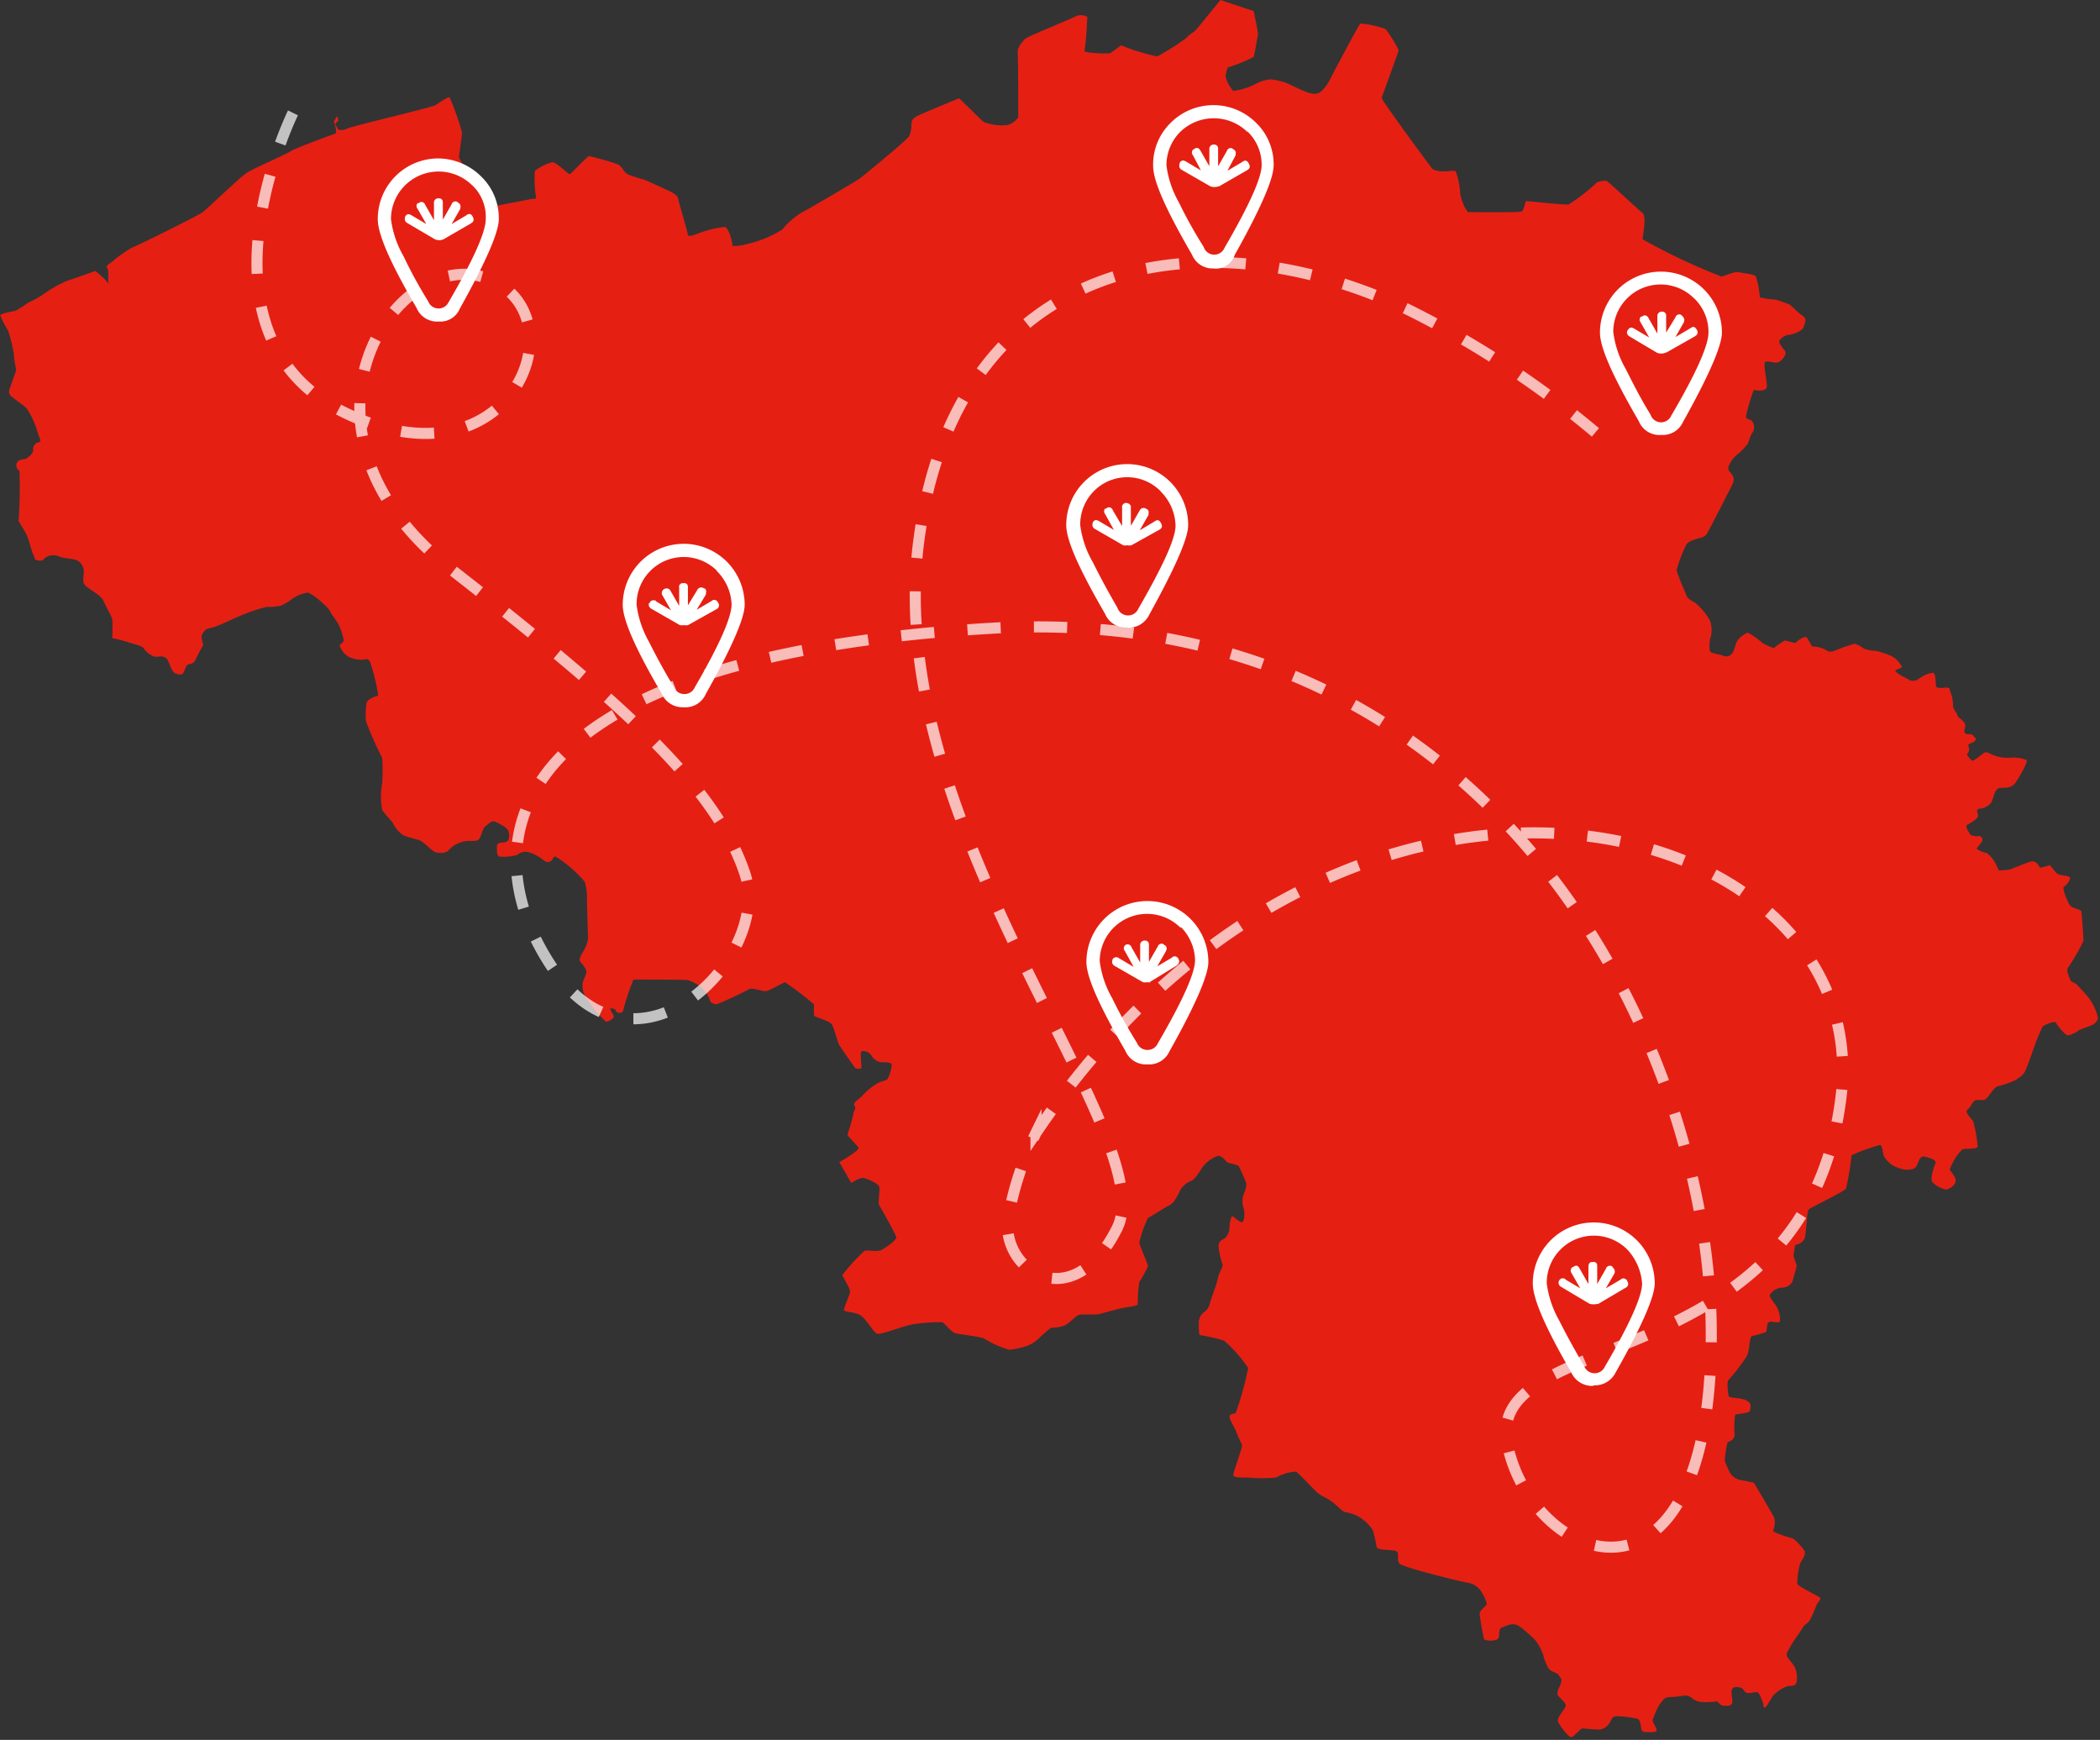
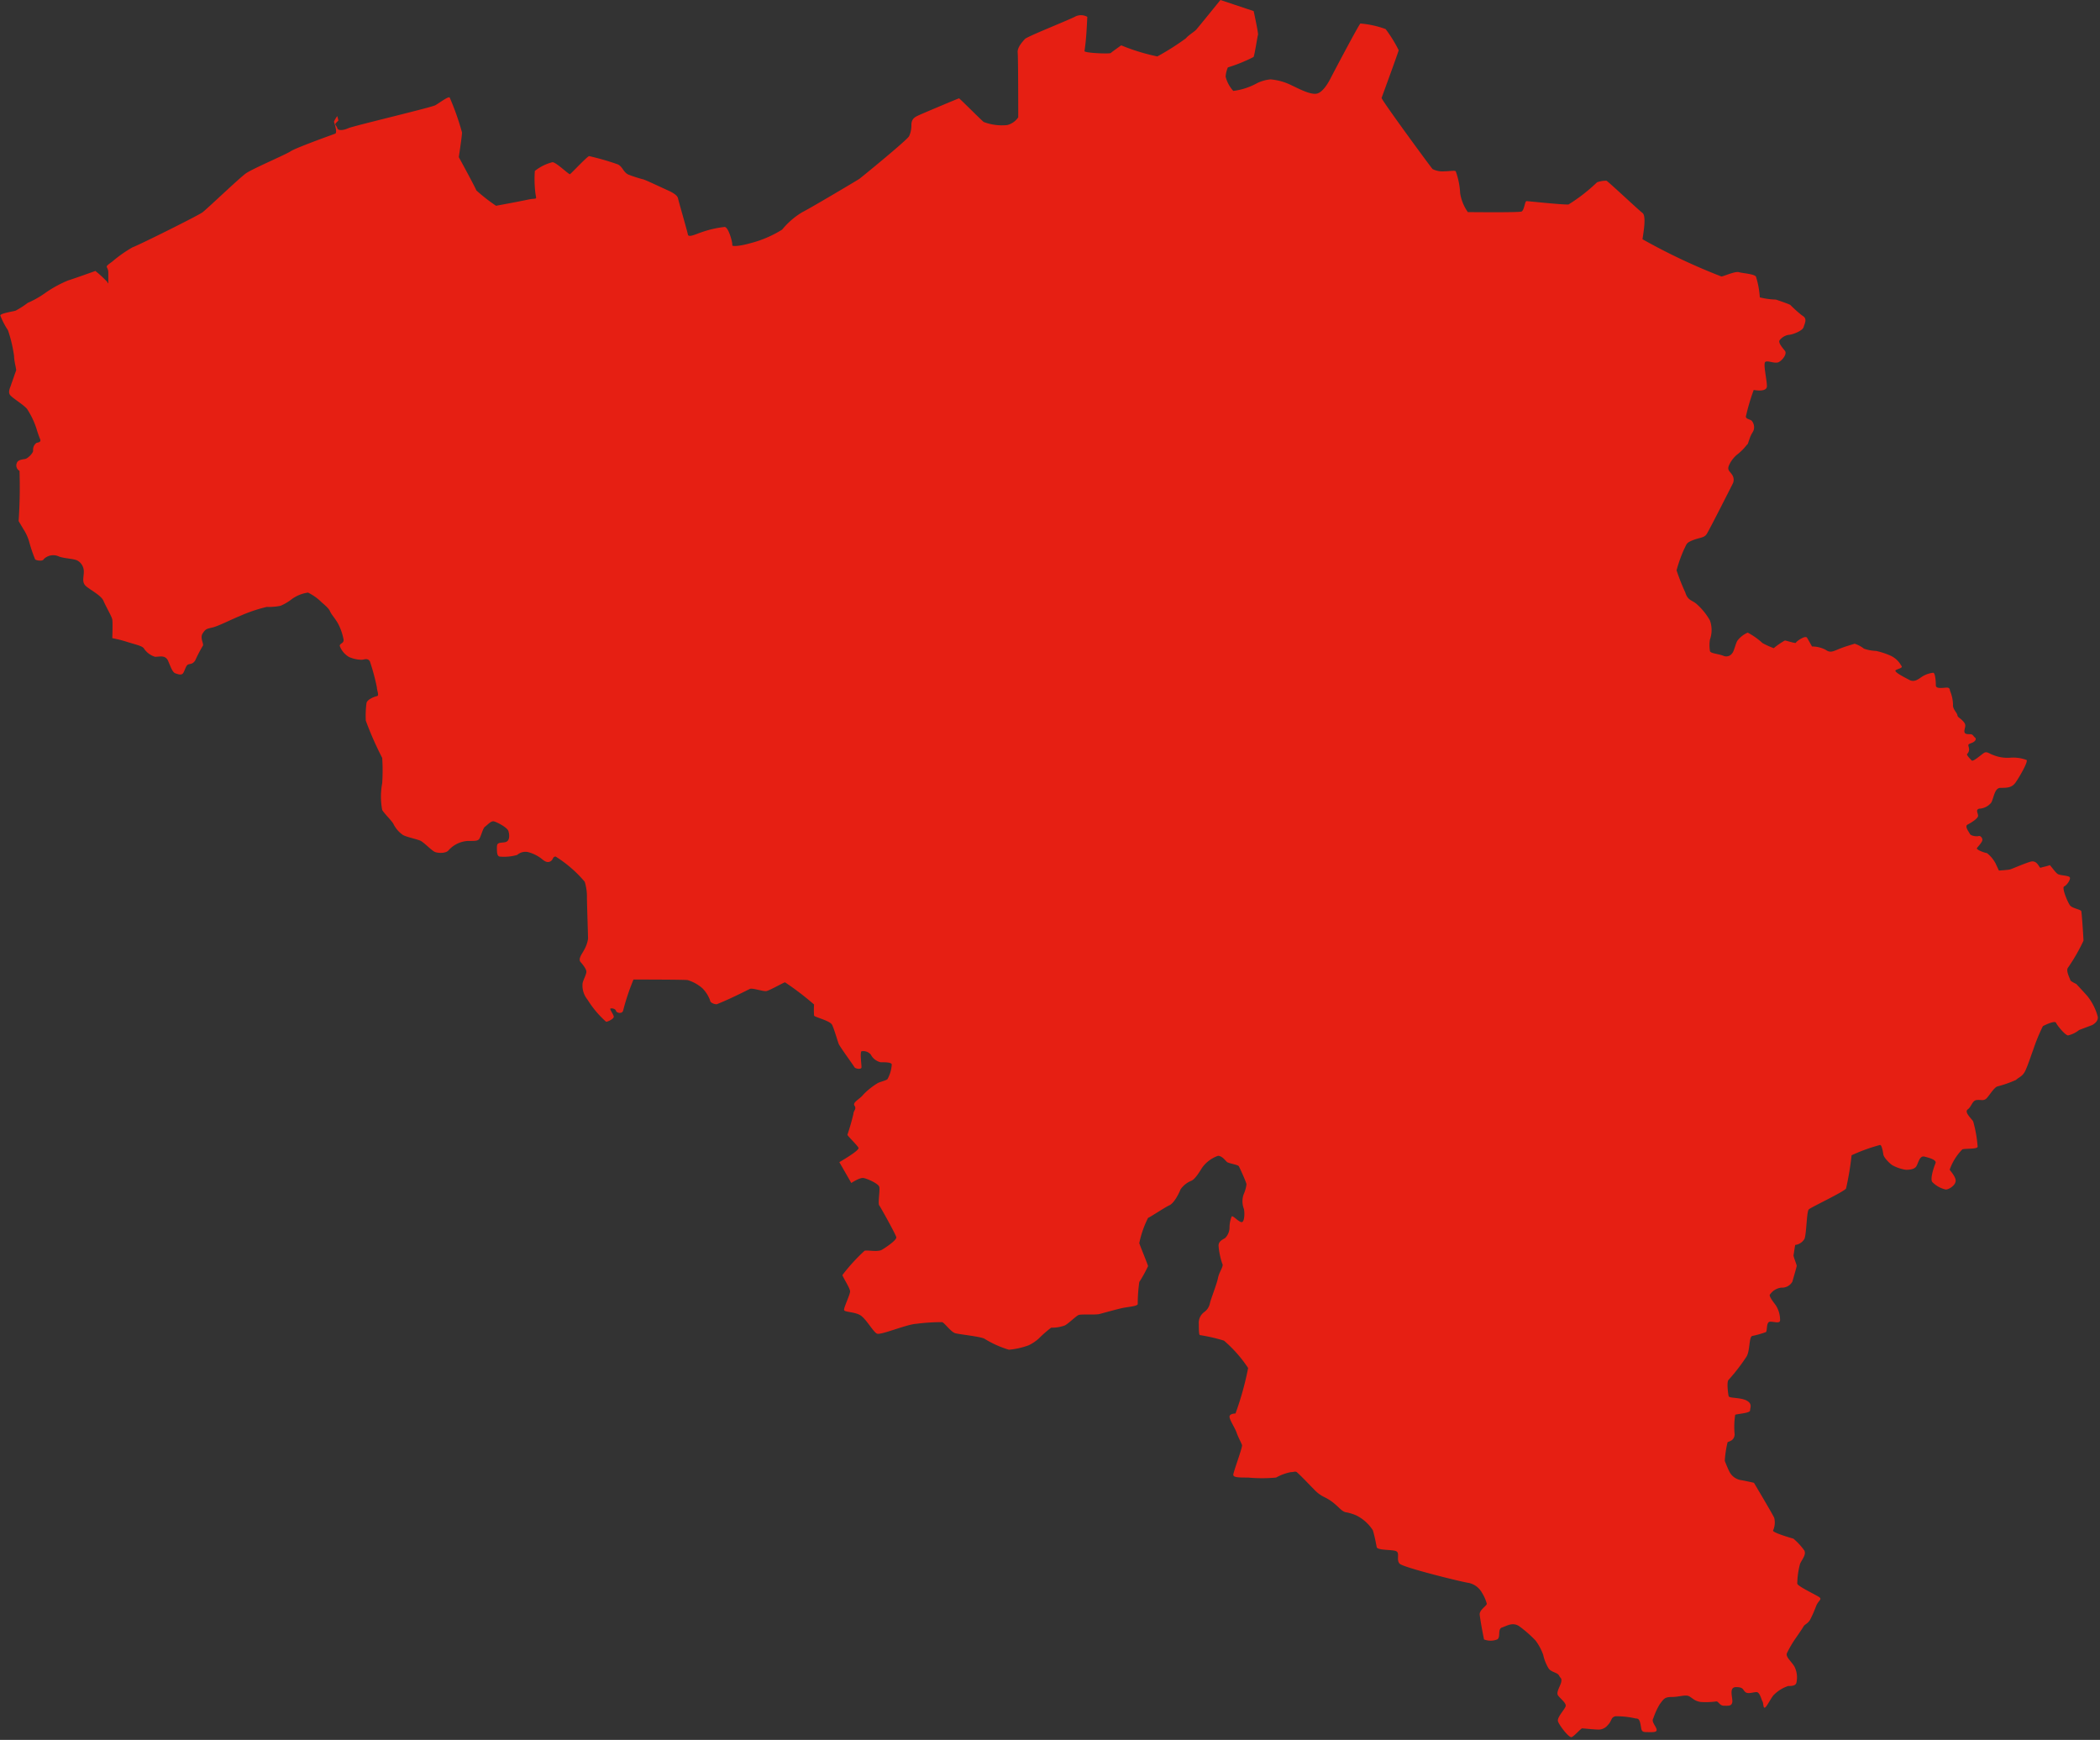
<svg xmlns="http://www.w3.org/2000/svg" viewBox="0 0 189.45 156.93">
  <rect x="0" y="0" width="189.45" height="156.93" fill="#333333" stroke="none" />
  <g data-name="Layer 2">
    <path d="M8.55,24.46s-1.93.69-2.42.84a10.78,10.78,0,0,0-2,1.09,8.63,8.63,0,0,1-1.63.93,8.11,8.11,0,0,1-1.09.7c-.29.09-1.38.24-1.38.44a7,7,0,0,0,.69,1.33,12.34,12.34,0,0,1,.55,2.33c0,.44.19,1.08.19,1.28-.15.4-.29.84-.44,1.24-.05.24-.35.69-.1,1s1.43,1,1.58,1.34a7.35,7.35,0,0,1,.79,1.68,9.09,9.09,0,0,0,.35,1c.05.24-.2.24-.35.29a.74.74,0,0,0-.3.69c0,.25-.49.7-.69.75s-.69.05-.79.39a.56.56,0,0,0,.25.69A44.87,44.87,0,0,1,1.68,47l.44.74A4.19,4.19,0,0,1,2.67,49a12.65,12.65,0,0,0,.49,1.43c0,.1.69.25.79,0a1.21,1.21,0,0,1,1.34-.25c.44.2,1.43.2,1.73.4a1.13,1.13,0,0,1,.54,1c0,.5-.2.94.2,1.29s1.38.84,1.58,1.33.74,1.39.79,1.68,0,1.68,0,1.68a11.39,11.39,0,0,1,1.38.35c.79.25,1.34.35,1.48.59a1.85,1.85,0,0,0,1,.74c.45,0,.94-.19,1.19.4s.39,1,.64,1.09.54.19.69,0,.25-.7.45-.79.39,0,.64-.35a14.15,14.15,0,0,1,.69-1.33c.15-.15-.29-.7,0-1.14s.4-.4.94-.54,1.73-.75,2.37-1a13.57,13.57,0,0,1,2.47-.84,5.19,5.19,0,0,0,1.24-.1,4.55,4.55,0,0,0,1-.59,3.21,3.21,0,0,1,1.48-.6,4.67,4.67,0,0,1,1.14.79c.19.2.69.55.84.89s.44.6.74,1.14A5.15,5.15,0,0,1,31,57.71c0,.35-.35.3-.35.55a1.94,1.94,0,0,0,.84,1,3,3,0,0,0,1.14.25c.2,0,.54-.2.74.15A19,19,0,0,1,34,62c0,.3.24.74,0,.79s-.89.3-.94.64A8.87,8.87,0,0,0,33,65a29.81,29.81,0,0,0,1.48,3.36,17.35,17.35,0,0,1,0,2.28,6.57,6.57,0,0,0,0,2.42c.25.39.79.89,1,1.23a2.61,2.61,0,0,0,.84,1c.29.2,1.33.4,1.63.55s1,.88,1.28,1,1,.15,1.24-.15a2.52,2.52,0,0,1,1.73-.84c.69,0,.84,0,1-.14s.35-1,.55-1.14.54-.54.79-.49,1.23.54,1.33.89.15.93-.34,1-.7,0-.7.45,0,.79.25.84a4.25,4.25,0,0,0,1.58-.15,1.12,1.12,0,0,1,1-.25,3.43,3.43,0,0,1,1.14.55c.29.24.54.44.84.29s.19-.44.49-.44a11.17,11.17,0,0,1,2.62,2.27,4.54,4.54,0,0,1,.2,1.43c0,.55.1,3.36.1,3.71a2.85,2.85,0,0,1-.35,1c-.2.39-.59.84-.3,1.13,0,0,.5.55.5.84s-.35.84-.35,1.14a2,2,0,0,0,.45,1.38,9,9,0,0,0,1.68,2c.14,0,.69-.25.69-.45s-.4-.69-.3-.74.45,0,.5.2.54.3.64,0a20.63,20.63,0,0,1,.94-2.82c.15,0,4.64,0,4.89.05a3.64,3.64,0,0,1,1.33.74,3.06,3.06,0,0,1,.69,1.09c0,.2.35.35.6.35,1-.4,2-.89,3-1.39.25-.09,1.19.25,1.48.2s1.58-.79,1.68-.79a26.13,26.13,0,0,1,2.62,2,7.08,7.08,0,0,0,0,1c.05.15,1.44.45,1.63.84s.5,1.49.6,1.73S77,96.1,77.08,96.25s.64.25.64,0-.15-1.33,0-1.43a.89.89,0,0,1,.84.3,1.32,1.32,0,0,0,.89.69c.45,0,.94,0,1,.19a3.12,3.12,0,0,1-.39,1.34c-.2.15-.75.25-.94.39a6.35,6.35,0,0,0-1.24,1c-.3.4-1,.69-.79,1s-.1.44-.1.74c-.15.64-.34,1.29-.54,1.88,0,.1.89.94,1,1.18s-1.73,1.29-1.73,1.29l1.08,1.88s.75-.5,1.09-.45,1.34.5,1.43.79-.14,1.49,0,1.68,1.49,2.62,1.54,2.87-.89.89-1.29,1.13-1.38,0-1.58.1A16.83,16.83,0,0,0,76,115c0,.15.69,1.18.69,1.48s-.59,1.48-.54,1.68.89.15,1.43.45,1.19,1.53,1.54,1.68,2.66-.84,3.55-.89a18.23,18.23,0,0,1,2.33-.15c.24.1.79.89,1.18,1s2.22.29,2.62.49a9.18,9.18,0,0,0,2.22,1,7,7,0,0,0,1.78-.4,3.93,3.93,0,0,0,.89-.59,11.25,11.25,0,0,1,1.14-1,3.34,3.34,0,0,0,1.23-.2c.3-.14,1-.84,1.24-.94s1.53,0,1.88-.09,1.63-.45,2.12-.55,1.29-.15,1.34-.34a14.34,14.34,0,0,1,.14-2,11.61,11.61,0,0,0,.79-1.43c0-.1-.79-2-.79-2.08a9.19,9.19,0,0,1,.79-2.27c.25-.1,1.49-.94,1.93-1.14s.89-1.13,1-1.43a2.19,2.19,0,0,1,1-.79c.39-.2.79-.94,1-1.24a3,3,0,0,1,1.38-1c.35,0,.64.39.79.54s1,.25,1.09.4.69,1.48.69,1.63a3.06,3.06,0,0,1-.25.89,1.88,1.88,0,0,0,0,1.28c.1.25.1,1.28-.2,1.24s-.79-.65-.89-.5a2.73,2.73,0,0,0-.19,1,1.36,1.36,0,0,1-.4.94c-.25.15-.59.29-.59.69a6.77,6.77,0,0,0,.34,1.63c.15.2-.29.74-.39,1.28s-.69,2-.74,2.33a1.27,1.27,0,0,1-.5.74,1.2,1.2,0,0,0-.49,1.08c0,.35,0,1,.1,1a15.23,15.23,0,0,1,2.17.5,11.81,11.81,0,0,1,2.18,2.47,27.4,27.4,0,0,1-1.14,4.1s-.54,0-.54.29.49,1,.64,1.44.44.94.49,1.13-.79,2.43-.79,2.67.5.25,1.34.25a13.71,13.71,0,0,0,2.52,0,4.48,4.48,0,0,1,1.33-.49c.3,0,.35-.1.54,0,.55.5,1,1,1.54,1.54a3.12,3.12,0,0,0,1,.74,4.19,4.19,0,0,1,1,.69c.2.15.5.54.84.64a4.08,4.08,0,0,1,1,.3,3.8,3.8,0,0,1,1.48,1.33c.15.5.25,1,.35,1.53.1.3,1.33.2,1.73.35s0,.79.34,1.14,5.74,1.68,6.23,1.73a1.8,1.8,0,0,1,1.19.88,3.62,3.62,0,0,1,.44,1c0,.2-.69.55-.64,1,.1.74.24,1.48.39,2.22a1.63,1.63,0,0,0,1.19,0c.34-.19,0-.94.44-1.08s1-.55,1.63-.05a11.09,11.09,0,0,1,1.39,1.23,4.88,4.88,0,0,1,.69,1.29,4,4,0,0,0,.49,1.23c.25.35.79.35.94.64s.25.2.2.55-.49.94-.3,1.23.79.7.69,1-.79,1-.69,1.34,1,1.53,1.24,1.43.84-.79.94-.79,1.48.15,1.63.1a1.08,1.08,0,0,0,.69-.4c.39-.39.25-.69.69-.79a7.6,7.6,0,0,1,1.83.2c.25,0,.35.1.44.59s.05.64.55.64.94.05.89-.24-.5-.7-.3-1a6.55,6.55,0,0,1,.59-1.29c.35-.44.4-.64,1.09-.64s1.24-.25,1.58-.05.45.4,1,.5a6.85,6.85,0,0,0,1.43-.05c.2,0,.3.39.69.39s.7.05.75-.34-.35-1.34.34-1.34.59.25.84.45.69,0,1,0,.44.69.54.84.05.69.25.54.59-1,.84-1.19a3.24,3.24,0,0,1,1.23-.74c.3,0,.7,0,.75-.34a2.17,2.17,0,0,0-.2-1.44c-.35-.54-.84-.89-.64-1.23a9.87,9.87,0,0,1,.69-1.19c.34-.49.69-1,.79-1.18s.39-.25.59-.6a11,11,0,0,0,.54-1.23c.2-.5.55-.59.3-.79s-2-1-2-1.24a7.35,7.35,0,0,1,.25-1.78c.2-.44.55-.79.4-1.18a5.66,5.66,0,0,0-1-1.09s-1.93-.54-1.83-.74a1.77,1.77,0,0,0,.1-1.14c-.15-.34-1.83-3.16-1.83-3.16s-.89-.2-1.23-.25a1.42,1.42,0,0,1-1-.79c-.15-.29-.4-.93-.4-.93a9.6,9.6,0,0,1,.25-1.68c.1-.1.59-.1.64-.7a7.09,7.09,0,0,1,.05-1.78c.15-.09,1.34-.14,1.34-.39s.24-.59-.3-.89-1.58-.2-1.63-.4-.2-1.33,0-1.48a17,17,0,0,0,1.63-2.12c.3-.55.2-1.73.49-1.83a9,9,0,0,0,1.24-.35c.15-.14,0-.94.39-.94s.89.2.89-.14a2.47,2.47,0,0,0-.39-1.34c-.25-.34-.69-.89-.5-1a1.42,1.42,0,0,1,1-.59,1.08,1.08,0,0,0,1-.54c.05-.2.39-1.34.39-1.43s-.29-.8-.29-.94c.05-.3.1-.65.15-.94a1.13,1.13,0,0,0,.84-.55c.19-.49.19-2.47.39-2.66s3.16-1.58,3.36-1.88a26.3,26.3,0,0,0,.5-3,15.78,15.78,0,0,1,2.57-.93c.14,0,.24.49.29.84s.69.93.84,1a3.72,3.72,0,0,0,1.19.4c.2,0,.74,0,.94-.3s.29-1,.74-.89,1.13.3,1,.6-.5,1.38-.3,1.68a2.4,2.4,0,0,0,1.23.69c.3,0,.89-.4.89-.79s-.49-.89-.54-1a4.93,4.93,0,0,1,1.14-1.83c.29-.1,1.38,0,1.38-.25a11.35,11.35,0,0,0-.4-2.27c-.14-.25-.84-.84-.49-1.09s.4-.79.79-.84.64.1.89-.14.69-1,1-1.09a10.43,10.43,0,0,0,1.68-.59c.25-.25.59-.3.84-.84s.59-1.59.69-1.83a16.6,16.6,0,0,1,.89-2.18c.2-.1,1.09-.54,1.19-.29s.84,1.13,1.08,1.13a2.5,2.5,0,0,0,1-.49l1.19-.45c.24-.14.54-.39.49-.74a5.08,5.08,0,0,0-.94-1.87c-.49-.55-1-1.09-1-1.09s-.54-.25-.54-.35-.44-.84-.2-1.13a16.78,16.78,0,0,0,1.39-2.42c0-.2-.15-2.52-.2-2.67s-.79-.25-1-.5-.79-1.63-.54-1.73.64-.69.49-.84-.89-.14-1.09-.29-.44-.5-.69-.79c-.25.1-.54.14-.84.24-.15,0-.29-.74-.94-.54s-1.63.64-1.82.69-1,.1-1,.1l-.3-.64a2.84,2.84,0,0,0-.79-.94c-.15,0-1-.3-.89-.45s.49-.54.49-.74-.19-.39-.34-.34-.69,0-.79-.2-.5-.69-.2-.84.94-.54.94-.79-.25-.54.1-.64a1.47,1.47,0,0,0,1.09-.55c.24-.44.29-1.33.84-1.33s1,0,1.33-.45,1.23-2,1-2.07a3.48,3.48,0,0,0-1.44-.2,3.42,3.42,0,0,1-1.58-.25c-.29-.09-.54-.34-.79-.19s-1,.84-1.13.69-.5-.5-.4-.59a.56.56,0,0,0,.15-.55c-.05-.29-.15-.29.25-.44s.44-.4.29-.5-.15-.29-.44-.29-.55,0-.5-.35.2-.49-.14-.84-.45-.3-.5-.54-.44-.55-.39-.94a3.38,3.38,0,0,0-.25-1.19c-.05-.1,0-.34-.3-.34s-1,.15-1-.2-.05-1.14-.24-1.14a2.35,2.35,0,0,0-1,.35c-.3.2-.69.54-1.14.3s-1.48-.75-1.23-.89.69-.2.49-.4a2.08,2.08,0,0,0-.94-.89,6.91,6.91,0,0,0-1.33-.44,3.83,3.83,0,0,1-1.09-.2,2.73,2.73,0,0,0-.84-.45c-.49.15-1,.3-1.48.5s-.74.34-1.14.05a2.63,2.63,0,0,0-1.23-.3s-.3-.54-.45-.79-1,.35-1,.45-.88-.2-1-.2a6.46,6.46,0,0,0-1,.69A6.63,6.63,0,0,1,159,58a6.37,6.37,0,0,0-1.33-.94,2.3,2.3,0,0,0-.94.74c-.15.25-.3.94-.44,1.09a.65.65,0,0,1-.84.25c-.55-.2-1.19-.2-1.19-.45a3.21,3.21,0,0,1,0-1,2.57,2.57,0,0,0,0-1.73,5.77,5.77,0,0,0-1.09-1.38c-.49-.49-.89-.35-1.13-1.14a18.93,18.93,0,0,1-.79-2,13.11,13.11,0,0,1,.69-1.93c.24-.44.15-.54.79-.79s1-.2,1.23-.54,2.28-4.4,2.38-4.6a.81.81,0,0,0-.1-.79c-.2-.3-.45-.4-.25-.84a2.63,2.63,0,0,1,.79-1,4.66,4.66,0,0,0,.74-.74c.2-.25.1,0,.3-.59s.29-.55.39-.84a.9.9,0,0,0-.19-.84c-.2-.15-.6-.15-.5-.45a19.45,19.45,0,0,1,.69-2.32s1.19.25,1.19-.34-.35-2-.15-2.18.89.2,1.24,0,.74-.74.54-1-.69-.79-.45-1a1.3,1.3,0,0,1,.79-.45c.3,0,1.24-.35,1.34-.69s.34-.74-.05-1-1.09-.94-1.14-1-1.28-.49-1.33-.49a6.49,6.49,0,0,1-1.43-.2,7.9,7.9,0,0,0-.35-1.88c-.2-.24-1.19-.29-1.53-.39s-1.29.34-1.58.39a55.08,55.08,0,0,1-7.12-3.36c0-.19.4-2.07,0-2.37s-3.16-2.91-3.26-2.91a2.51,2.51,0,0,0-.84.14,15.76,15.76,0,0,1-2.57,2c-.44.05-3.65-.3-3.8-.3s-.2.84-.45.94-4.69.05-4.84.05a4.08,4.08,0,0,1-.69-1.68,6.9,6.9,0,0,0-.4-2c-.1-.1-.54,0-1,0a2,2,0,0,1-1.09-.2c-.15-.15-4.65-6.28-4.6-6.42s1.54-4.2,1.54-4.3A11.74,11.74,0,0,0,125,2.62a8.78,8.78,0,0,0-2.27-.5c-.15.1-2.52,4.6-2.67,4.9s-.69,1.33-1.29,1.43-1.68-.49-2.22-.74a5.27,5.27,0,0,0-1.93-.55,3.48,3.48,0,0,0-1.23.35,5.9,5.9,0,0,1-2.13.69,3,3,0,0,1-.69-1.28,2.51,2.51,0,0,1,.2-.84,14.09,14.09,0,0,0,2.32-.94c.1-.2.35-1.88.4-2S113.1,1,113.1,1l-3-1s-2,2.47-2.18,2.67-.69.49-.94.79a23.4,23.4,0,0,1-2.57,1.63,18.09,18.09,0,0,1-3.26-1s-.84.59-.94.69-2.52,0-2.37-.19c.15-1,.2-2,.25-3.07a1.16,1.16,0,0,0-1.14,0c-.69.35-4.3,1.78-4.49,2s-.7.74-.65,1.23.05,5.83.05,5.83a1.68,1.68,0,0,1-1,.7A4.59,4.59,0,0,1,88.74,11c-.3-.25-2.17-2.13-2.22-2.13S83,10.33,82.81,10.43s-.59.24-.59.84a2.3,2.3,0,0,1-.2,1c-.1.3-4.35,3.76-4.49,3.86s-4.55,2.72-5.14,3a7,7,0,0,0-1.83,1.58,10.15,10.15,0,0,1-2.92,1.24c-.69.2-1.63.34-1.58.15s-.34-1.63-.69-1.63a9.47,9.47,0,0,0-2.12.49c-.45.15-1.14.49-1.19.2s-.84-3-.89-3.26-.4-.5-.94-.74-2.12-1-2.27-1a11.9,11.9,0,0,1-1.24-.4c-.49-.2-.54-.74-1-.94a23.78,23.78,0,0,0-2.57-.74c-.15,0-1.63,1.58-1.73,1.63s-1.24-1.08-1.58-1.08a4.16,4.16,0,0,0-1.59.79,10.5,10.5,0,0,0,.05,2c.1.69.2.4-.69.59s-2.86.55-2.86.55a15.89,15.89,0,0,1-1.78-1.39c-.1-.29-1.58-3-1.58-3s.29-1.88.29-2.22A23.07,23.07,0,0,0,40.57,8.8c-.1-.15-.94.49-1.29.69s-7.41,1.87-7.85,2.07-.94.25-1,0-.3-.29-.1-.49l.2-.2-.1-.4a2.65,2.65,0,0,0-.3.5c0,.05.35,1,.1,1.09s-3.56,1.28-4,1.58-3.46,1.58-4.05,2-3.51,3.21-3.91,3.51-5.83,3-6.32,3.16a12,12,0,0,0-1.83,1.29c-.2.15-.49.34-.49.44s.14.25.14.5v.79c0,.1,0,.39-.09.1a9.67,9.67,0,0,0-1.09-1Z" fill="#e61f13" />
-     <path d="M26.43,10.18S16.5,30.39,31.37,37.35s21-8.94,12.7-12.2S24.45,38.69,40.81,51.44,64.67,71.3,67.19,78.76,57.61,98.43,50.05,87.6,43.92,59.34,89.38,56.67s65.22,37.85,65,64.14-16.06,20.41-18.38,9.54,26.93-5.64,30.09-31.43-44.52-38.44-72.63,3.26A29.36,29.36,0,0,0,91,109.59c-1,4.75,5.63,9.49,9.78,1.19S79.6,74.91,82.86,49,108.45,19,127.18,28a85.21,85.21,0,0,1,16.75,11" style="isolation:isolate" fill="none" stroke="#fff" stroke-miterlimit="10" stroke-dasharray="3" opacity=".7" />
-     <path d="M143.74,125a2.05,2.05,0,0,1-2-1.24c-2.32-4-3.46-6.62-3.46-8a5.49,5.49,0,1,1,11,0c0,1.18-1.18,3.9-3.51,8a2.09,2.09,0,0,1-2,1.19Zm3.06-12.3a4.25,4.25,0,0,0-7.26,3.06,9.16,9.16,0,0,0,1.13,3.36c.8,1.58,1.54,2.91,2.23,4.05a1,1,0,0,0,.94.69,1,1,0,0,0,.94-.59c2.22-3.81,3.36-6.33,3.36-7.51a5,5,0,0,0-1.34-3.06Zm-2.67,4.89a.8.8,0,0,1-.34.05,1.1,1.1,0,0,1-.4-.05l-2.57-1.53a.42.42,0,0,1-.19-.5l0,0a.37.37,0,0,1,.45-.25s.1,0,.15.1l1.33.79-.79-1.38a.37.37,0,0,1,.05-.49s0-.05.1-.05c.25-.2.44-.15.59.15l.79,1.38v-1.58c0-.2.1-.4.3-.4h.1a.31.31,0,0,1,.39.3v1.68l.79-1.38a.36.36,0,0,1,.45-.25s.1,0,.15.1.24.24.19.44c0,0,0,0,0,.1l-.8,1.38,1.34-.79a.34.34,0,0,1,.49,0c.05,0,.1.1.1.15a.38.38,0,0,1-.15.59l-2.52,1.49Zm-42.44-61a2,2,0,0,1-2-1.23c-2.32-4-3.5-6.62-3.5-8a5.48,5.48,0,0,1,11,0c0,1.19-1.18,3.86-3.5,8.06A2.08,2.08,0,0,1,101.69,56.62Zm3-12.3a4.23,4.23,0,0,0-6,0,4.3,4.3,0,0,0-1.24,3.06,8.88,8.88,0,0,0,1.14,3.36c.79,1.59,1.53,2.92,2.22,4.11a1,1,0,0,0,.94.69,1,1,0,0,0,.94-.6c2.22-3.85,3.36-6.32,3.36-7.51A4.51,4.51,0,0,0,104.7,44.32Zm-2.62,4.89a.9.9,0,0,1-.39,0,.74.74,0,0,1-.35,0l-2.57-1.48a.41.41,0,0,1-.19-.49l0-.05c.14-.3.34-.3.59-.15l1.33.79-.79-1.43a.38.38,0,0,1,0-.5s0,0,.1,0a.33.33,0,0,1,.5,0s.09.1.09.15l.84,1.43V45.8a.37.37,0,0,1,.35-.44c.2,0,.44.15.44.34v1.73l.79-1.38a.39.39,0,0,1,.6-.15c.2.05.24.25.2.45,0,0,0,0,0,.1l-.79,1.38,1.33-.79c.25-.2.44-.15.59.15s.1.44-.15.59l-2.57,1.43ZM39.58,29a2,2,0,0,1-2-1.23c-2.32-3.95-3.5-6.62-3.5-8a5.46,5.46,0,0,1,5.43-5.48,5.56,5.56,0,0,1,3.9,1.63A5.22,5.22,0,0,1,45,19.76c0,1.19-1.19,3.91-3.51,8.06A1.9,1.9,0,0,1,39.58,29Zm3-12.3a4.3,4.3,0,0,0-7.31,3.06,9.05,9.05,0,0,0,1.14,3.36,41.33,41.33,0,0,0,2.22,4.06,1,1,0,0,0,1.83.09c2.22-3.8,3.36-6.32,3.36-7.51A3.92,3.92,0,0,0,42.59,16.7ZM40,21.59a1,1,0,0,1-.75,0l-2.52-1.48a.41.41,0,0,1-.19-.49l0-.05c.14-.3.34-.3.59-.15l1.33.79-.79-1.38a.38.38,0,0,1,0-.5.17.17,0,0,1,.1,0,.33.33,0,0,1,.5,0s.09.1.09.15l.79,1.38V18.23a.39.39,0,0,1,.45-.34.33.33,0,0,1,.35.34v1.58l.79-1.38a.35.35,0,0,1,.44-.25c.05,0,.1.05.15.1a.37.37,0,0,1,.2.45c0,.05,0,.05,0,.1l-.79,1.38,1.33-.79c.25-.2.45-.15.59.15s.05.44-.19.59Zm21.69,42.2a2.05,2.05,0,0,1-2-1.24c-2.32-3.95-3.51-6.62-3.51-8a5.49,5.49,0,1,1,11,0c0,1.19-1.18,3.9-3.51,8.05A2,2,0,0,1,61.67,63.79Zm3-12.3a4.25,4.25,0,0,0-7.26,3.06,9.1,9.1,0,0,0,1.13,3.36c.79,1.58,1.54,2.91,2.23,4.05a1,1,0,0,0,.94.64,1,1,0,0,0,.94-.59C64.88,58.21,66,55.69,66,54.5a4.45,4.45,0,0,0-1.34-3Zm-2.62,4.89a.93.93,0,0,1-.39,0,.74.74,0,0,1-.35,0L58.75,54.9a.41.41,0,0,1-.2-.5l.05,0a.37.37,0,0,1,.45-.25c.05,0,.1,0,.15.1l1.33.79-.79-1.38a.41.41,0,0,1,.2-.54.4.4,0,0,1,.54.15l.79,1.38V53a.32.32,0,0,1,.3-.4h.1a.32.32,0,0,1,.39.3V54.6l.84-1.38a.39.39,0,0,1,.6-.15c.19,0,.24.24.19.44s0,.05,0,.1L62.85,55l1.34-.79a.34.34,0,0,1,.49,0s.1.1.1.15a.38.38,0,0,1-.15.59l-2.57,1.44ZM103.52,96a2,2,0,0,1-2-1.23c-2.32-4-3.51-6.62-3.51-8a5.49,5.49,0,0,1,11,0c0,1.19-1.18,3.91-3.51,8.06A2,2,0,0,1,103.52,96Zm3-12.3a4.27,4.27,0,0,0-7.31,3,9,9,0,0,0,1.14,3.36,42.26,42.26,0,0,0,2.22,4,1,1,0,0,0,.94.64,1,1,0,0,0,.94-.59c2.22-3.81,3.36-6.33,3.36-7.51a4.39,4.39,0,0,0-1.29-3Zm-2.67,4.89a.8.8,0,0,1-.34,0,1.1,1.1,0,0,1-.4,0l-2.57-1.48a.41.41,0,0,1-.19-.49l0-.05a.38.38,0,0,1,.59-.15l1.33.79-.79-1.43a.38.38,0,0,1,0-.5l0,0a.34.34,0,0,1,.49,0c.05,0,.1.1.1.15l.79,1.38V85.18a.39.39,0,0,1,.45-.34.33.33,0,0,1,.34.34v1.58l.79-1.38a.37.37,0,0,1,.45-.25s.1.05.15.1a.38.38,0,0,1,.2.45s-.05,0-.05.1l-.79,1.38,1.33-.79a.32.32,0,0,1,.49,0c.05,0,.1.1.1.15.15.24,0,.44-.2.59l-2.42,1.48Zm5.69-64.38a2,2,0,0,1-2-1.23c-2.32-4-3.51-6.63-3.51-8a5.24,5.24,0,0,1,1.58-3.9,5.45,5.45,0,0,1,7.71,0,5.21,5.21,0,0,1,1.58,3.85c0,1.19-1.18,3.91-3.51,8.06a1.76,1.76,0,0,1-1.87,1.23Zm3-12.3a4.34,4.34,0,0,0-6.08,0,4.26,4.26,0,0,0-1.23,3,9.1,9.1,0,0,0,1.13,3.36,41,41,0,0,0,2.23,4,1,1,0,0,0,.94.7,1,1,0,0,0,.93-.6c2.23-3.85,3.36-6.32,3.36-7.51a4.17,4.17,0,0,0-1.28-3Zm-2.62,4.89a1,1,0,0,1-.74,0l-2.57-1.48a.41.41,0,0,1-.2-.5c0-.05,0-.05,0-.1.15-.29.35-.29.6-.14l1.33.79L107.62,14a.37.37,0,0,1,0-.49.17.17,0,0,1,.1-.05.32.32,0,0,1,.49,0c0,.05.1.1.1.15l.79,1.38V13.39a.39.39,0,0,1,.45-.35.34.34,0,0,1,.34.35V15l.79-1.38a.36.36,0,0,1,.45-.25s.1.05.14.1a.36.36,0,0,1,.2.44s0,0,0,.1l-.74,1.39,1.34-.79c.24-.2.44-.15.59.14s.1.45-.15.6l-2.57,1.48Zm39.93,22.43a2,2,0,0,1-2-1.23c-2.32-4-3.51-6.62-3.51-8a5.49,5.49,0,0,1,11,0c0,1.19-1.19,3.91-3.51,8.06A2,2,0,0,1,149.87,39.23Zm3-12.3a4.27,4.27,0,0,0-7.31,3,8.86,8.86,0,0,0,1.13,3.36c.79,1.58,1.49,2.92,2.23,4.1a1,1,0,0,0,.94.7,1,1,0,0,0,.93-.6c2.23-3.8,3.36-6.32,3.36-7.51a4.22,4.22,0,0,0-1.28-3.06Zm-2.62,4.89a1,1,0,0,1-.74,0L147,30.34a.41.41,0,0,1-.2-.5l.05-.05c.15-.29.35-.29.59-.14l1.34.79-.79-1.39a.37.37,0,0,1,.05-.49.17.17,0,0,1,.1,0,.32.32,0,0,1,.49,0s.1.1.1.15l.79,1.38V28.46a.39.39,0,0,1,.44-.35.34.34,0,0,1,.35.35V30l.84-1.38a.36.36,0,0,1,.45-.25s.09.05.14.1.25.25.2.44,0,.05,0,.1l-.79,1.39,1.34-.79c.24-.2.44-.15.59.14s.05.45-.2.6l-2.52,1.43Z" fill="#fff" />
  </g>
</svg>